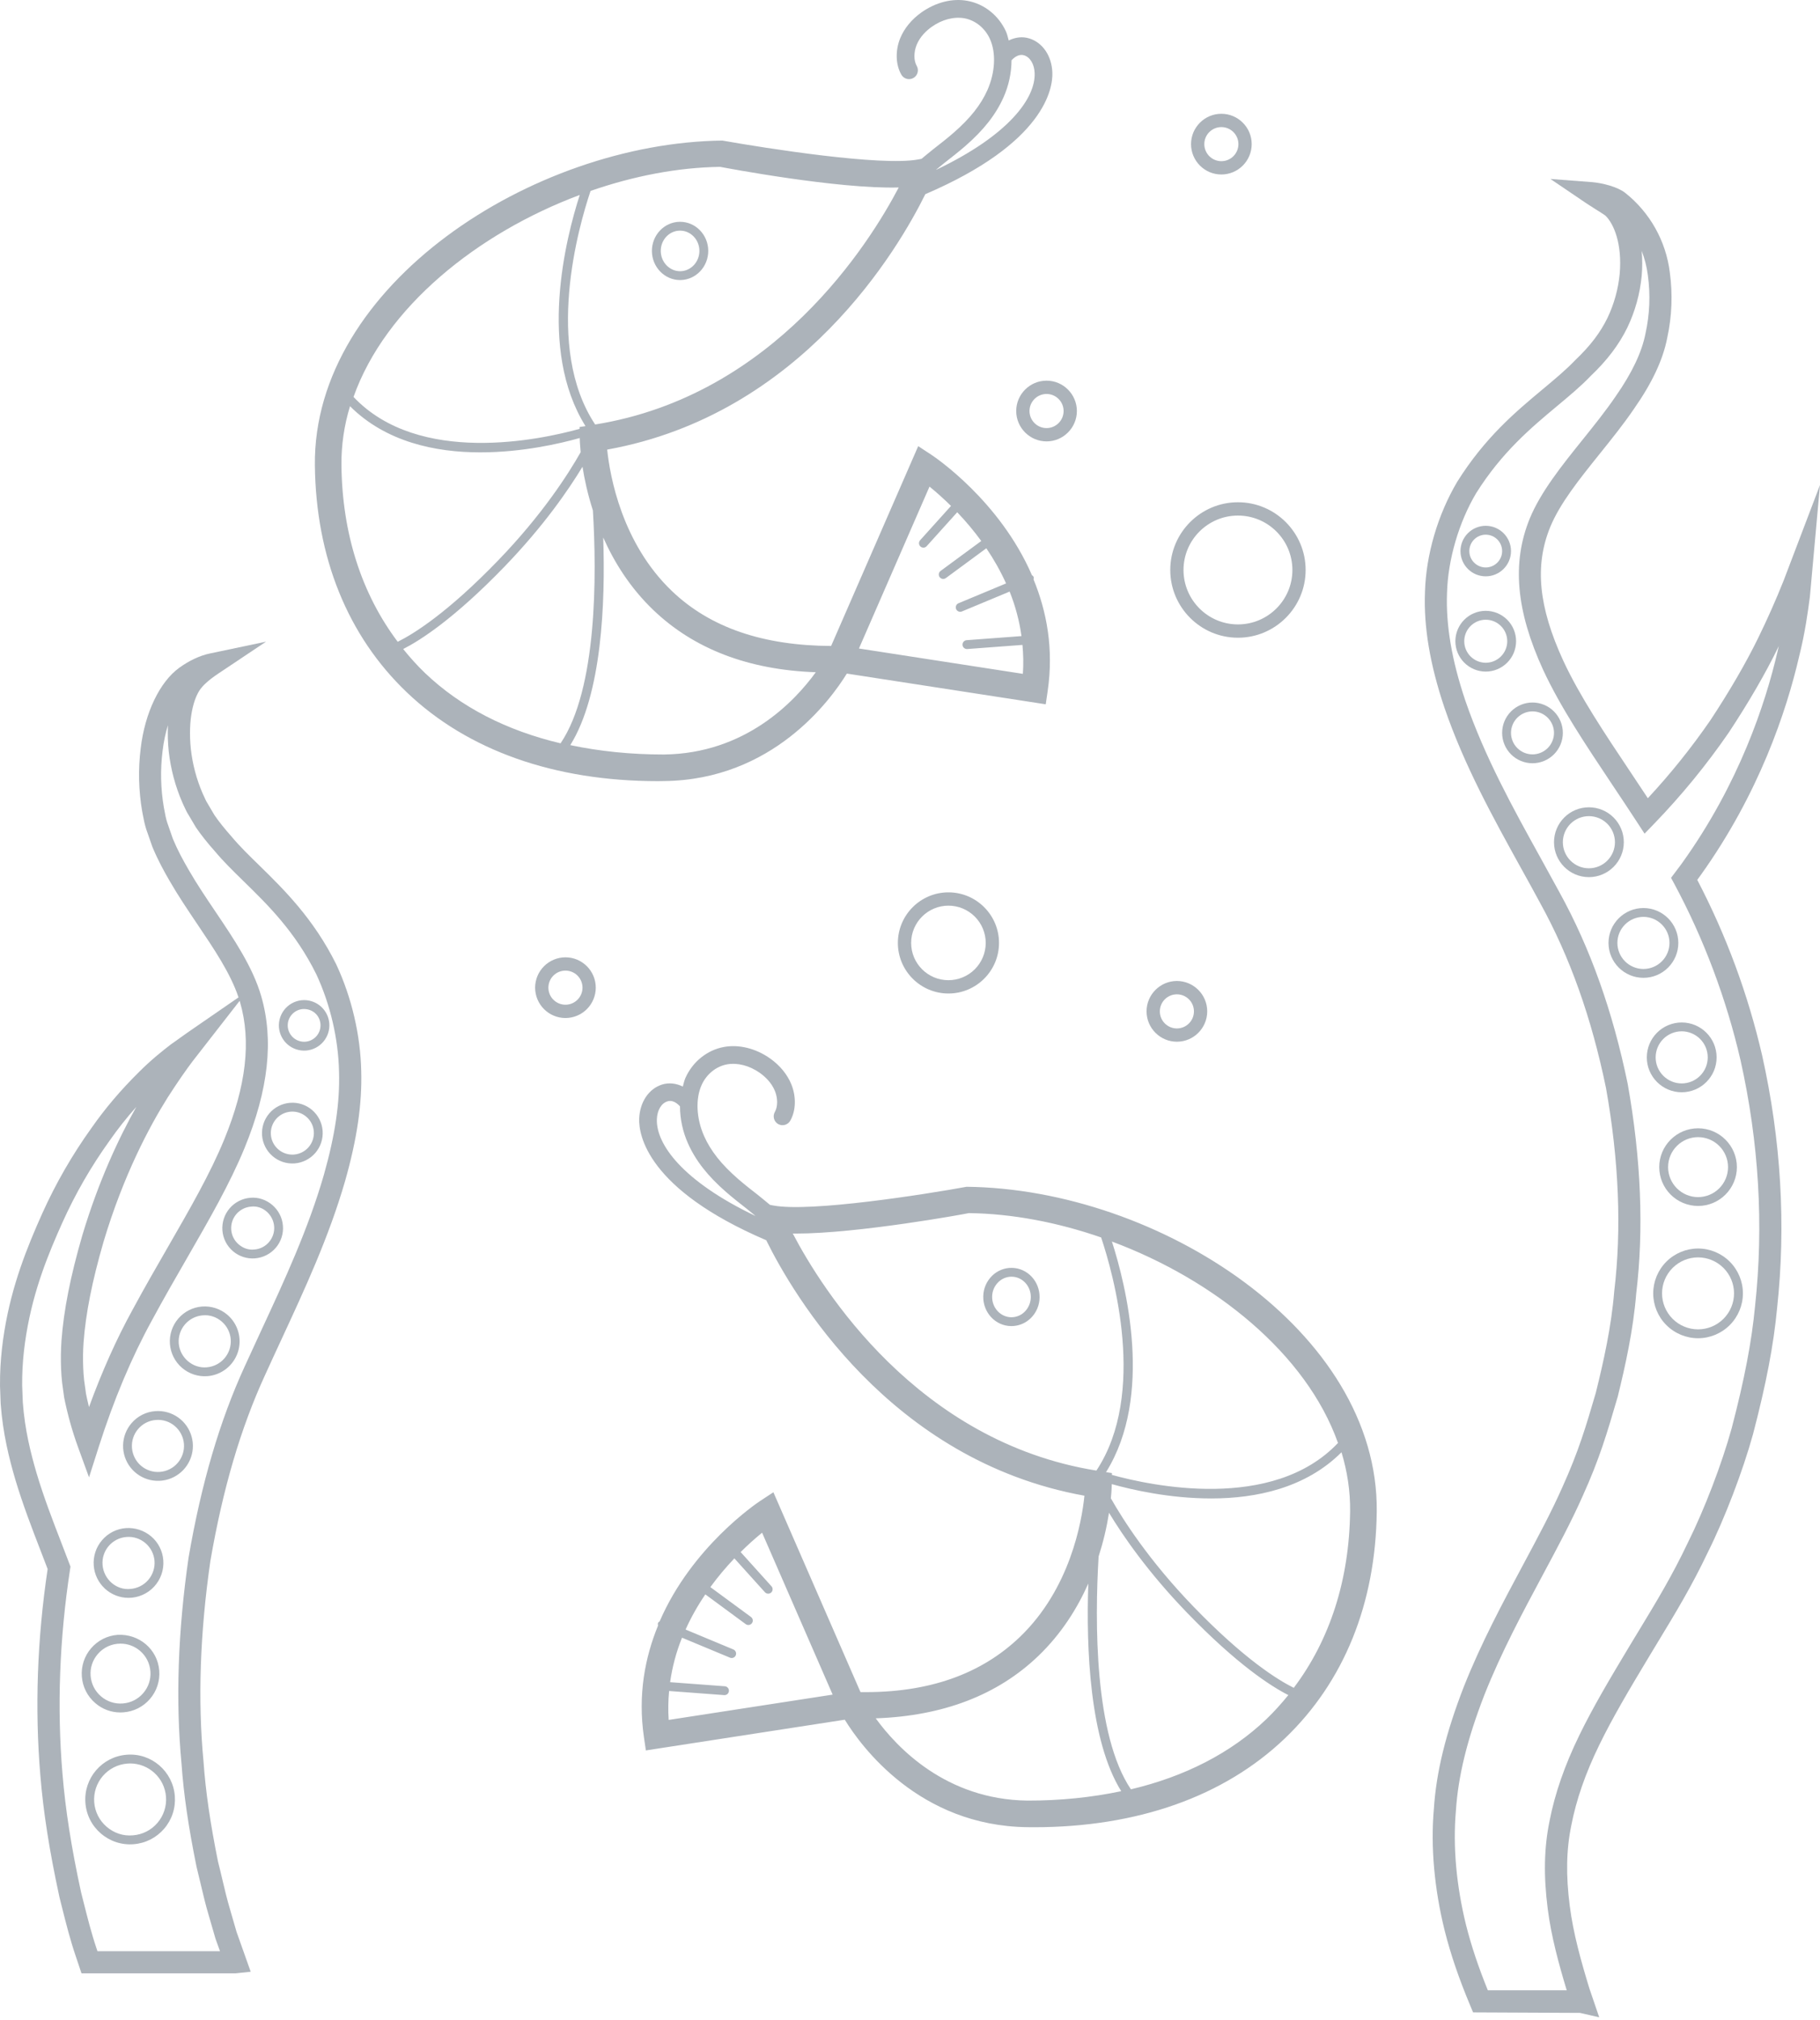
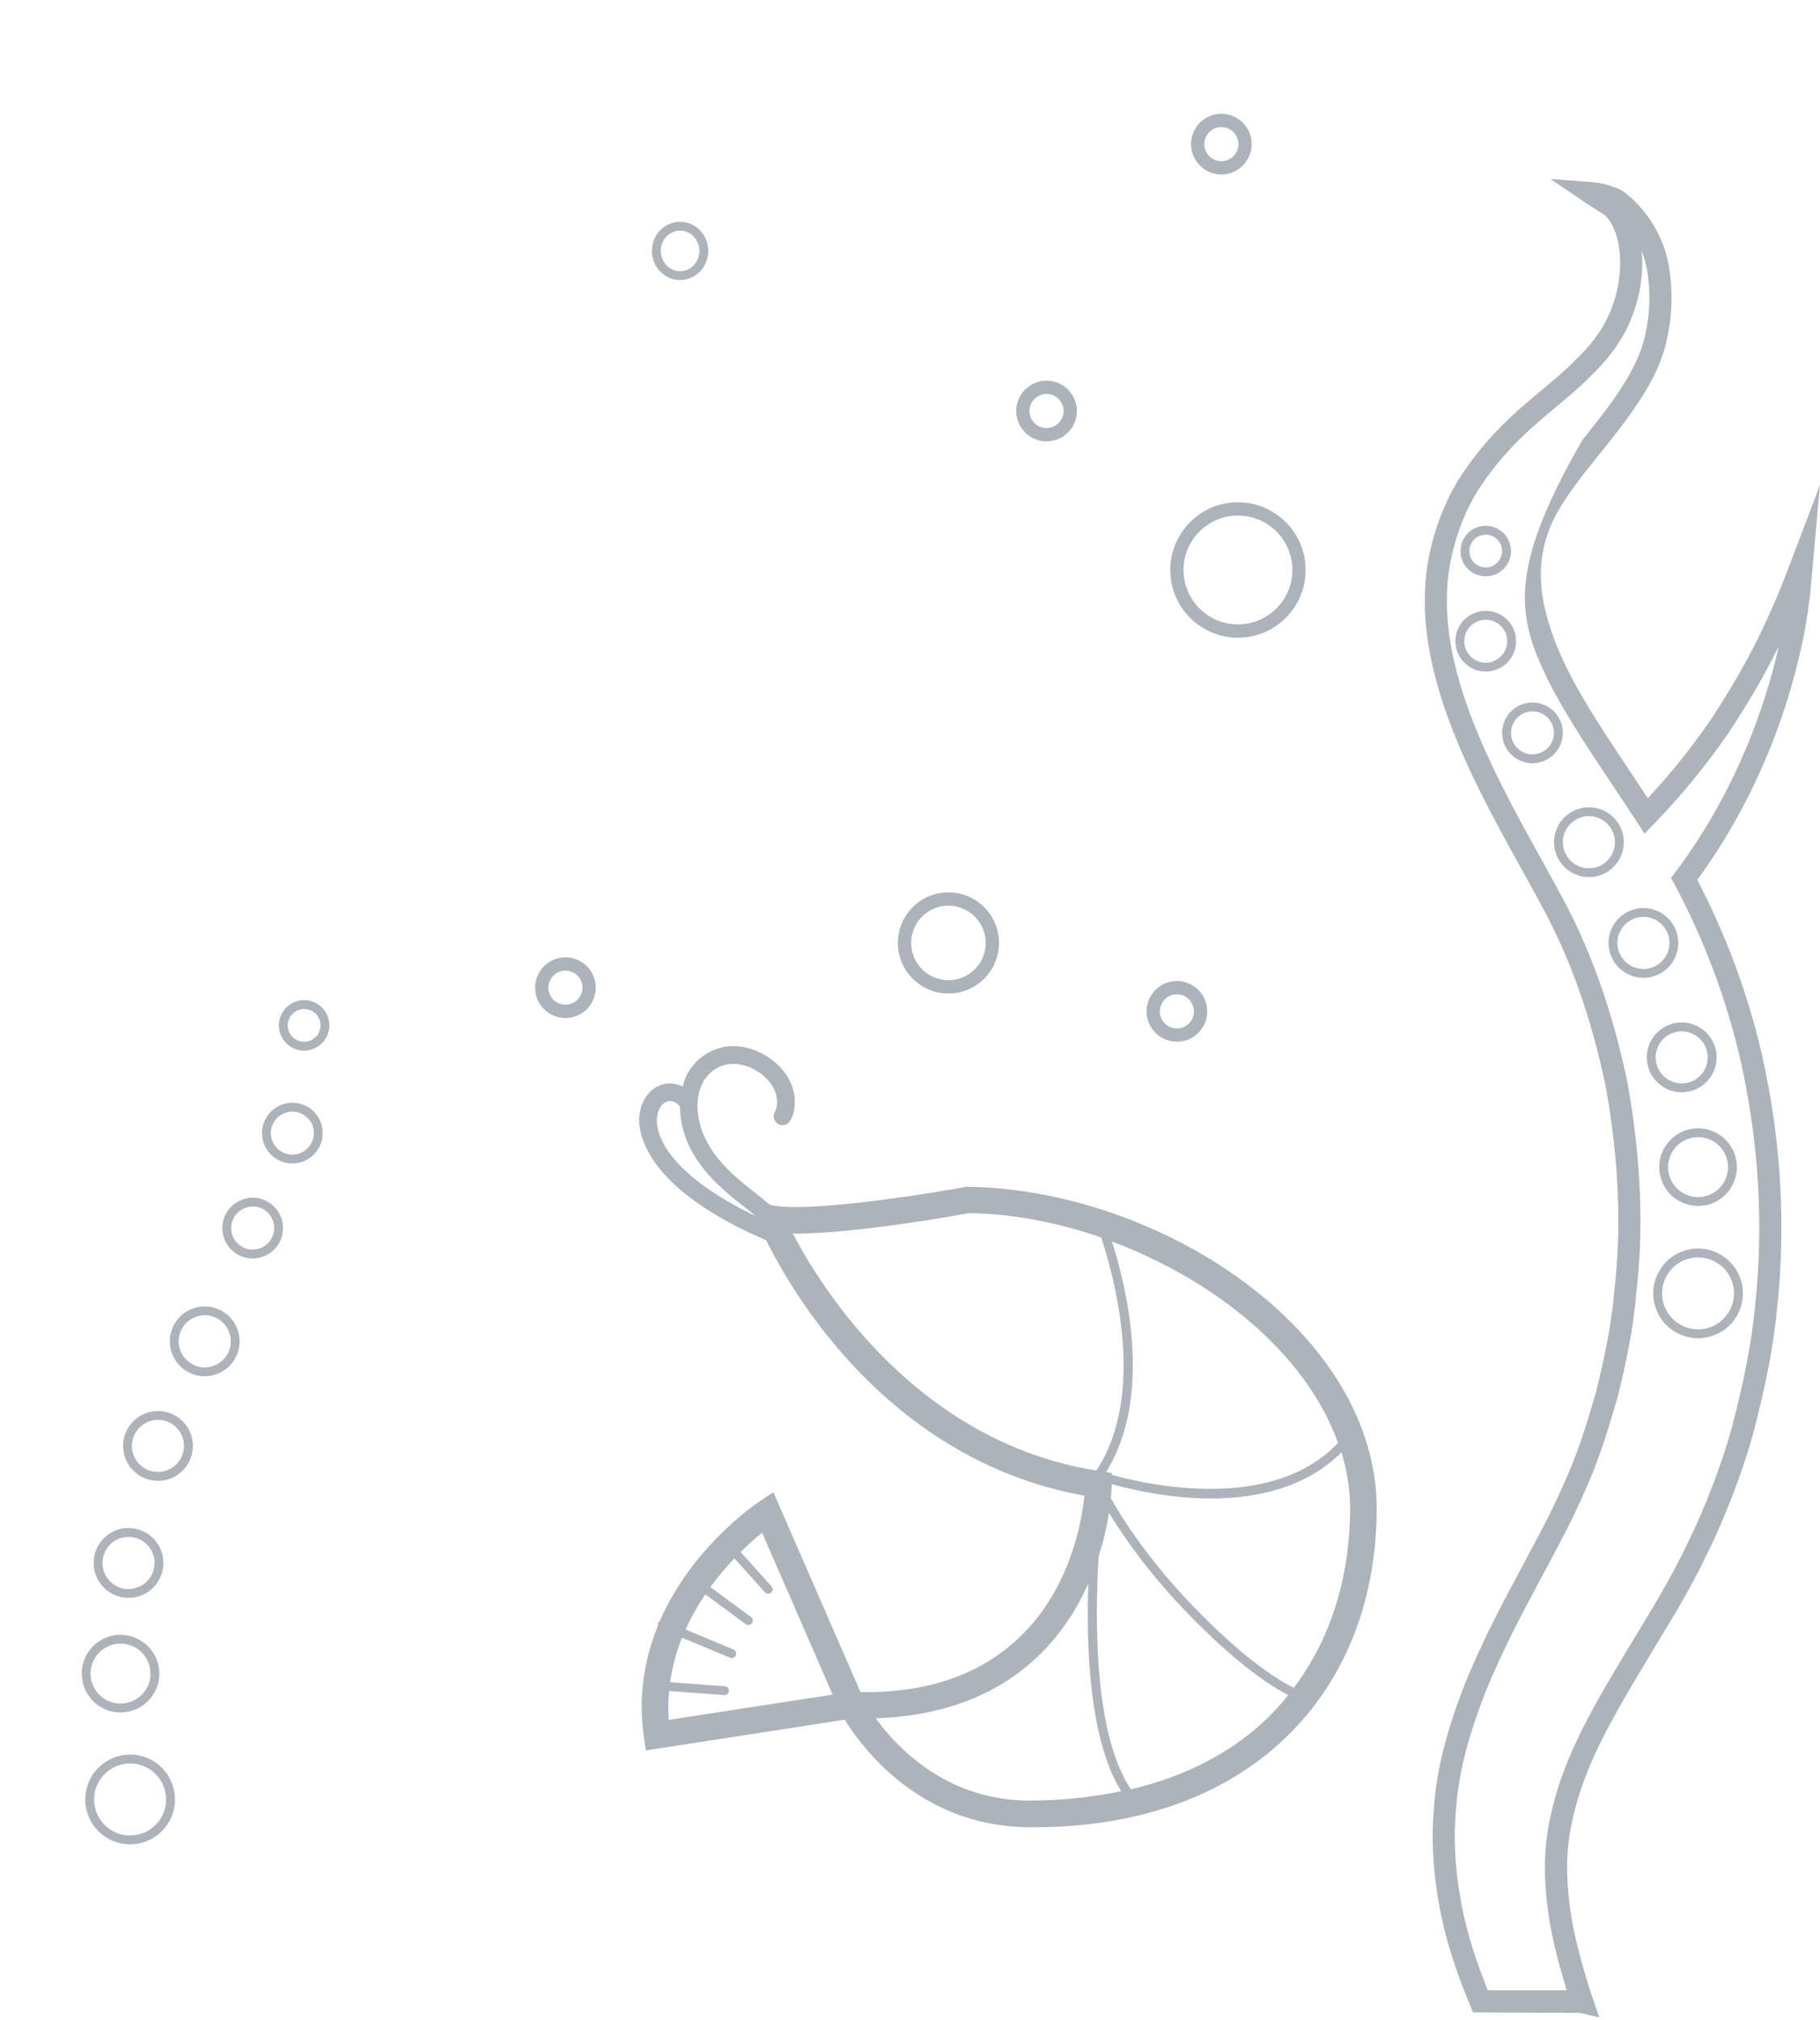
<svg xmlns="http://www.w3.org/2000/svg" width="310" height="344" viewBox="0 0 310 344" fill="none">
-   <path d="M152.934 160.567C152.934 165.318 156.797 169.18 161.547 169.18C166.298 169.18 170.161 165.312 170.161 160.567C170.161 155.821 166.298 151.954 161.547 151.954C156.797 151.954 152.934 155.821 152.934 160.567ZM167.9 160.567C167.897 162.25 167.227 163.864 166.036 165.054C164.845 166.243 163.231 166.912 161.547 166.914C158.042 166.914 155.195 164.068 155.195 160.567C155.195 157.066 158.047 154.22 161.547 154.22C163.231 154.221 164.845 154.89 166.036 156.08C167.227 157.27 167.897 158.884 167.9 160.567ZM210.86 108.595C217.217 108.595 222.388 103.418 222.388 97.061C222.388 90.703 217.217 85.527 210.86 85.527C204.502 85.527 199.331 90.703 199.331 97.061C199.331 103.418 204.502 108.595 210.86 108.595ZM210.86 87.793C215.972 87.793 220.133 91.948 220.133 97.061C220.133 102.173 215.972 106.328 210.86 106.328C205.747 106.328 201.587 102.173 201.587 97.061C201.587 91.948 205.747 87.793 210.86 87.793ZM173.092 69.992C173.092 72.838 175.412 75.163 178.258 75.163C181.104 75.163 183.424 72.838 183.424 69.992C183.424 67.146 181.104 64.821 178.258 64.821C175.412 64.821 173.092 67.146 173.092 69.992ZM181.163 69.992C181.163 71.593 179.859 72.897 178.258 72.897C176.657 72.897 175.353 71.593 175.353 69.992C175.353 68.391 176.657 67.087 178.258 67.087C179.859 67.087 181.163 68.391 181.163 69.992ZM208.035 29.713C209.405 29.711 210.718 29.165 211.687 28.196C212.655 27.226 213.199 25.912 213.201 24.542C213.201 21.696 210.881 19.376 208.035 19.376C205.188 19.376 202.869 21.696 202.869 24.542C202.869 27.388 205.183 29.713 208.035 29.713ZM208.035 21.643C209.636 21.643 210.939 22.941 210.939 24.542C210.939 26.143 209.636 27.447 208.035 27.447C206.433 27.447 205.13 26.143 205.13 24.542C205.13 22.941 206.433 21.643 208.035 21.643ZM303.791 98.901C302.465 102.22 301.013 105.487 299.44 108.696C297.391 112.888 294.588 117.713 291.353 122.613C288.124 127.305 284.555 131.754 280.676 135.924C279.665 134.392 278.659 132.892 277.675 131.407C273.254 124.789 269.078 118.538 266.279 112.526C262.055 103.344 261.364 96.321 264.045 89.756C265.699 85.724 268.993 81.622 272.483 77.275C274.483 74.785 276.552 72.216 278.313 69.625C281.415 65.193 283.272 61.219 283.979 57.527C284.777 53.867 284.926 50.116 284.421 46.403C283.767 41.056 281.034 36.182 276.813 32.836C275.558 31.836 272.956 31.155 271.142 31.011L264.082 30.474L269.945 34.448C270.392 34.757 270.993 35.135 271.589 35.512C272.392 36.023 273.195 36.512 273.472 36.741C274.866 38.093 276.329 41.497 275.882 46.621C275.633 49.227 274.929 51.769 273.802 54.133C272.573 56.66 270.844 58.921 268.296 61.341C266.737 62.975 264.838 64.56 262.821 66.241C258.203 70.093 252.968 74.456 248.223 82.015C244.898 87.617 242.892 94.47 242.717 100.795C242.477 106.722 243.562 113.17 246.036 120.522C249.42 130.391 254.346 139.286 259.108 147.894C260.195 149.845 261.27 151.803 262.332 153.768C267.418 162.998 271.089 173.33 273.552 185.289C275.754 197.664 276.223 209.283 274.951 219.892C274.467 225.903 273.132 231.867 271.807 237.198C270.12 242.938 268.902 247.088 266.141 253.195C264.284 257.404 261.917 261.819 259.406 266.501C255.91 273.029 252.293 279.769 249.356 287.164C246.254 295.139 244.626 301.795 244.227 308.073C243.669 314.473 244.302 321.618 246.068 328.741C247.1 332.827 248.484 336.886 250.425 341.52L250.909 342.68L269.11 342.765L272.392 343.515L270.711 338.578C269.333 334.067 267.971 329.252 267.381 324.576C266.705 319.356 266.785 314.999 267.636 310.855C268.487 306.471 270.041 301.992 272.392 297.166C274.648 292.532 277.452 287.798 280.888 282.089L282.58 279.291C285.325 274.763 288.166 270.092 290.896 264.331C293.779 258.553 296.87 250.466 298.604 244.173C300.839 235.628 302.1 229.021 302.69 222.78C304.228 208.608 303.366 194.11 300.137 179.693C297.738 169.308 294.027 159.272 289.092 149.826C289.284 149.576 289.464 149.325 289.635 149.086C299.615 135.158 304.292 121.081 306.452 111.76C307.473 107.68 307.936 104.184 308.276 101.636L310 82.585L303.791 98.901ZM302.781 110.882C300.69 119.9 296.184 133.472 286.549 146.915C286.32 147.245 286.065 147.575 285.815 147.905L284.628 149.48L285.198 150.538C290.193 159.827 294.088 170.202 296.46 180.528C299.594 194.536 300.434 208.613 298.94 222.403C298.365 228.457 297.136 234.873 294.96 243.194C293.295 249.248 290.3 257.063 287.501 262.676C284.836 268.299 282.048 272.891 279.351 277.338L277.648 280.147C274.164 285.936 271.317 290.74 268.993 295.517C266.497 300.646 264.838 305.428 263.928 310.121C262.997 314.664 262.901 319.415 263.625 325.06C264.22 329.736 265.508 334.455 266.859 338.913H253.421C251.803 334.928 250.617 331.38 249.718 327.831C248.058 321.112 247.451 314.403 247.983 308.365C248.361 302.444 249.909 296.139 252.862 288.548C255.714 281.371 259.278 274.721 262.725 268.289C265.268 263.543 267.673 259.064 269.583 254.738C272.445 248.413 273.696 244.157 275.552 237.82C276.829 232.628 278.202 226.473 278.696 220.269C280.011 209.363 279.526 197.371 277.249 184.582C274.696 172.197 270.897 161.525 265.636 151.97C264.565 149.998 263.485 148.031 262.396 146.07C257.714 137.611 252.873 128.864 249.595 119.315C247.271 112.42 246.254 106.413 246.473 100.934C246.627 95.284 248.489 88.937 251.431 83.984C255.836 76.972 260.826 72.812 265.226 69.141C267.327 67.39 269.312 65.736 270.95 64.012C273.727 61.379 275.765 58.692 277.186 55.782C278.513 53.01 279.34 50.026 279.628 46.966C279.754 45.554 279.752 44.133 279.622 42.721C280.106 43.95 280.484 45.333 280.681 46.887C281.131 50.176 280.996 53.519 280.282 56.761C279.675 59.921 277.973 63.523 275.206 67.475C273.515 69.965 271.493 72.476 269.541 74.908C266.035 79.265 262.417 83.776 260.555 88.32C257.491 95.837 258.225 104.025 262.858 114.106C265.779 120.384 270.035 126.752 274.536 133.503C275.979 135.653 277.408 137.811 278.824 139.978L280.117 141.962L281.761 140.26C286.423 135.439 290.678 130.239 294.481 124.715C297.865 119.581 300.674 114.745 302.823 110.345C302.876 110.233 302.935 110.122 302.988 110.01C302.93 110.292 302.855 110.584 302.781 110.882Z" fill="#304254" fill-opacity="0.4" />
+   <path d="M152.934 160.567C152.934 165.318 156.797 169.18 161.547 169.18C166.298 169.18 170.161 165.312 170.161 160.567C170.161 155.821 166.298 151.954 161.547 151.954C156.797 151.954 152.934 155.821 152.934 160.567ZM167.9 160.567C167.897 162.25 167.227 163.864 166.036 165.054C164.845 166.243 163.231 166.912 161.547 166.914C158.042 166.914 155.195 164.068 155.195 160.567C155.195 157.066 158.047 154.22 161.547 154.22C163.231 154.221 164.845 154.89 166.036 156.08C167.227 157.27 167.897 158.884 167.9 160.567ZM210.86 108.595C217.217 108.595 222.388 103.418 222.388 97.061C222.388 90.703 217.217 85.527 210.86 85.527C204.502 85.527 199.331 90.703 199.331 97.061C199.331 103.418 204.502 108.595 210.86 108.595ZM210.86 87.793C215.972 87.793 220.133 91.948 220.133 97.061C220.133 102.173 215.972 106.328 210.86 106.328C205.747 106.328 201.587 102.173 201.587 97.061C201.587 91.948 205.747 87.793 210.86 87.793ZM173.092 69.992C173.092 72.838 175.412 75.163 178.258 75.163C181.104 75.163 183.424 72.838 183.424 69.992C183.424 67.146 181.104 64.821 178.258 64.821C175.412 64.821 173.092 67.146 173.092 69.992ZM181.163 69.992C181.163 71.593 179.859 72.897 178.258 72.897C176.657 72.897 175.353 71.593 175.353 69.992C175.353 68.391 176.657 67.087 178.258 67.087C179.859 67.087 181.163 68.391 181.163 69.992ZM208.035 29.713C209.405 29.711 210.718 29.165 211.687 28.196C212.655 27.226 213.199 25.912 213.201 24.542C213.201 21.696 210.881 19.376 208.035 19.376C205.188 19.376 202.869 21.696 202.869 24.542C202.869 27.388 205.183 29.713 208.035 29.713ZM208.035 21.643C209.636 21.643 210.939 22.941 210.939 24.542C210.939 26.143 209.636 27.447 208.035 27.447C206.433 27.447 205.13 26.143 205.13 24.542C205.13 22.941 206.433 21.643 208.035 21.643ZM303.791 98.901C302.465 102.22 301.013 105.487 299.44 108.696C297.391 112.888 294.588 117.713 291.353 122.613C288.124 127.305 284.555 131.754 280.676 135.924C279.665 134.392 278.659 132.892 277.675 131.407C273.254 124.789 269.078 118.538 266.279 112.526C262.055 103.344 261.364 96.321 264.045 89.756C265.699 85.724 268.993 81.622 272.483 77.275C274.483 74.785 276.552 72.216 278.313 69.625C281.415 65.193 283.272 61.219 283.979 57.527C284.777 53.867 284.926 50.116 284.421 46.403C283.767 41.056 281.034 36.182 276.813 32.836C275.558 31.836 272.956 31.155 271.142 31.011L264.082 30.474L269.945 34.448C270.392 34.757 270.993 35.135 271.589 35.512C272.392 36.023 273.195 36.512 273.472 36.741C274.866 38.093 276.329 41.497 275.882 46.621C275.633 49.227 274.929 51.769 273.802 54.133C272.573 56.66 270.844 58.921 268.296 61.341C266.737 62.975 264.838 64.56 262.821 66.241C258.203 70.093 252.968 74.456 248.223 82.015C244.898 87.617 242.892 94.47 242.717 100.795C242.477 106.722 243.562 113.17 246.036 120.522C249.42 130.391 254.346 139.286 259.108 147.894C260.195 149.845 261.27 151.803 262.332 153.768C267.418 162.998 271.089 173.33 273.552 185.289C275.754 197.664 276.223 209.283 274.951 219.892C274.467 225.903 273.132 231.867 271.807 237.198C270.12 242.938 268.902 247.088 266.141 253.195C264.284 257.404 261.917 261.819 259.406 266.501C255.91 273.029 252.293 279.769 249.356 287.164C246.254 295.139 244.626 301.795 244.227 308.073C243.669 314.473 244.302 321.618 246.068 328.741C247.1 332.827 248.484 336.886 250.425 341.52L250.909 342.68L269.11 342.765L272.392 343.515L270.711 338.578C269.333 334.067 267.971 329.252 267.381 324.576C266.705 319.356 266.785 314.999 267.636 310.855C268.487 306.471 270.041 301.992 272.392 297.166C274.648 292.532 277.452 287.798 280.888 282.089L282.58 279.291C285.325 274.763 288.166 270.092 290.896 264.331C293.779 258.553 296.87 250.466 298.604 244.173C300.839 235.628 302.1 229.021 302.69 222.78C304.228 208.608 303.366 194.11 300.137 179.693C297.738 169.308 294.027 159.272 289.092 149.826C289.284 149.576 289.464 149.325 289.635 149.086C299.615 135.158 304.292 121.081 306.452 111.76C307.473 107.68 307.936 104.184 308.276 101.636L310 82.585L303.791 98.901ZM302.781 110.882C300.69 119.9 296.184 133.472 286.549 146.915C286.32 147.245 286.065 147.575 285.815 147.905L284.628 149.48L285.198 150.538C290.193 159.827 294.088 170.202 296.46 180.528C299.594 194.536 300.434 208.613 298.94 222.403C298.365 228.457 297.136 234.873 294.96 243.194C293.295 249.248 290.3 257.063 287.501 262.676C284.836 268.299 282.048 272.891 279.351 277.338L277.648 280.147C274.164 285.936 271.317 290.74 268.993 295.517C266.497 300.646 264.838 305.428 263.928 310.121C262.997 314.664 262.901 319.415 263.625 325.06C264.22 329.736 265.508 334.455 266.859 338.913H253.421C251.803 334.928 250.617 331.38 249.718 327.831C248.058 321.112 247.451 314.403 247.983 308.365C248.361 302.444 249.909 296.139 252.862 288.548C255.714 281.371 259.278 274.721 262.725 268.289C265.268 263.543 267.673 259.064 269.583 254.738C272.445 248.413 273.696 244.157 275.552 237.82C276.829 232.628 278.202 226.473 278.696 220.269C280.011 209.363 279.526 197.371 277.249 184.582C274.696 172.197 270.897 161.525 265.636 151.97C264.565 149.998 263.485 148.031 262.396 146.07C257.714 137.611 252.873 128.864 249.595 119.315C247.271 112.42 246.254 106.413 246.473 100.934C246.627 95.284 248.489 88.937 251.431 83.984C255.836 76.972 260.826 72.812 265.226 69.141C267.327 67.39 269.312 65.736 270.95 64.012C273.727 61.379 275.765 58.692 277.186 55.782C278.513 53.01 279.34 50.026 279.628 46.966C279.754 45.554 279.752 44.133 279.622 42.721C280.106 43.95 280.484 45.333 280.681 46.887C281.131 50.176 280.996 53.519 280.282 56.761C279.675 59.921 277.973 63.523 275.206 67.475C273.515 69.965 271.493 72.476 269.541 74.908C257.491 95.837 258.225 104.025 262.858 114.106C265.779 120.384 270.035 126.752 274.536 133.503C275.979 135.653 277.408 137.811 278.824 139.978L280.117 141.962L281.761 140.26C286.423 135.439 290.678 130.239 294.481 124.715C297.865 119.581 300.674 114.745 302.823 110.345C302.876 110.233 302.935 110.122 302.988 110.01C302.93 110.292 302.855 110.584 302.781 110.882Z" fill="#304254" fill-opacity="0.4" />
  <path d="M253.064 98.141C255.437 98.141 257.368 96.215 257.368 93.842C257.368 91.469 255.437 89.538 253.064 89.538C251.923 89.538 250.829 89.991 250.022 90.798C249.216 91.605 248.763 92.699 248.763 93.839C248.763 94.98 249.216 96.074 250.022 96.881C250.829 97.688 251.923 98.141 253.064 98.141ZM253.064 91.049C254.607 91.049 255.857 92.299 255.857 93.842C255.857 95.379 254.601 96.63 253.064 96.63C251.526 96.63 250.271 95.379 250.271 93.842C250.271 92.299 251.521 91.049 253.064 91.049ZM258.235 109.185C258.234 107.814 257.688 106.5 256.719 105.53C255.749 104.561 254.435 104.015 253.064 104.014C251.693 104.015 250.378 104.561 249.409 105.53C248.439 106.5 247.894 107.814 247.893 109.185C247.894 110.557 248.439 111.872 249.409 112.842C250.378 113.812 251.692 114.359 253.064 114.362C254.435 114.359 255.75 113.812 256.719 112.842C257.689 111.872 258.234 110.557 258.235 109.185ZM253.064 112.856C251.048 112.856 249.404 111.207 249.404 109.191C249.404 107.174 251.048 105.53 253.064 105.53C255.086 105.53 256.729 107.174 256.729 109.191C256.729 111.207 255.086 112.856 253.064 112.856ZM261.028 119.629C259.657 119.63 258.343 120.175 257.373 121.145C256.404 122.114 255.858 123.429 255.857 124.8C255.858 126.171 256.404 127.485 257.373 128.455C258.343 129.424 259.657 129.97 261.028 129.971C262.399 129.97 263.714 129.424 264.683 128.455C265.653 127.485 266.198 126.171 266.199 124.8C266.198 123.429 265.653 122.114 264.683 121.145C263.714 120.175 262.399 119.63 261.028 119.629ZM261.028 128.46C260.058 128.458 259.128 128.072 258.442 127.386C257.756 126.7 257.37 125.77 257.368 124.8C257.37 123.83 257.756 122.9 258.442 122.214C259.128 121.527 260.058 121.141 261.028 121.14C261.999 121.14 262.93 121.526 263.617 122.212C264.305 122.898 264.692 123.829 264.694 124.8C264.692 125.771 264.305 126.701 263.617 127.387C262.93 128.074 261.999 128.459 261.028 128.46ZM276.584 143.415C276.584 141.838 275.958 140.326 274.843 139.211C273.728 138.096 272.216 137.47 270.639 137.47C269.062 137.47 267.55 138.096 266.435 139.211C265.32 140.326 264.694 141.838 264.694 143.415C264.694 146.692 267.359 149.363 270.636 149.363C273.913 149.363 276.584 146.692 276.584 143.415ZM270.636 147.857C268.189 147.857 266.199 145.862 266.199 143.415C266.201 142.239 266.669 141.111 267.5 140.279C268.332 139.447 269.46 138.979 270.636 138.978C271.813 138.979 272.94 139.447 273.772 140.279C274.604 141.111 275.072 142.239 275.073 143.415C275.073 145.862 273.083 147.857 270.636 147.857ZM279.925 154.624C276.648 154.624 273.977 157.29 273.977 160.567C273.977 163.844 276.643 166.509 279.925 166.509C283.208 166.509 285.868 163.844 285.868 160.567C285.868 157.29 283.202 154.624 279.925 154.624ZM279.925 165.004C278.749 165.002 277.621 164.535 276.789 163.703C275.958 162.871 275.49 161.743 275.488 160.567C275.488 158.12 277.483 156.13 279.925 156.13C282.367 156.13 284.362 158.12 284.362 160.567C284.361 161.743 283.893 162.871 283.061 163.703C282.229 164.535 281.101 165.002 279.925 165.004ZM280.5 180.055C280.5 183.332 283.165 185.997 286.442 185.997C289.719 185.997 292.39 183.332 292.39 180.055C292.39 176.777 289.725 174.112 286.442 174.112C284.866 174.113 283.355 174.739 282.241 175.853C281.127 176.968 280.5 178.479 280.5 180.055ZM286.442 175.618C287.619 175.619 288.746 176.087 289.578 176.919C290.41 177.75 290.878 178.878 290.879 180.055C290.879 182.502 288.884 184.491 286.442 184.491C284 184.491 282.005 182.502 282.005 180.055C282.007 178.878 282.475 177.75 283.306 176.919C284.138 176.087 285.266 175.619 286.442 175.618ZM282.617 198.744C282.619 200.497 283.316 202.178 284.556 203.418C285.796 204.658 287.477 205.355 289.23 205.357C292.874 205.357 295.843 202.388 295.843 198.744C295.843 195.1 292.874 192.131 289.23 192.131C285.586 192.131 282.617 195.1 282.617 198.744ZM294.337 198.744C294.335 200.098 293.796 201.396 292.839 202.353C291.882 203.311 290.584 203.849 289.23 203.851C287.876 203.849 286.578 203.311 285.621 202.353C284.664 201.396 284.125 200.098 284.123 198.744C284.125 197.39 284.664 196.092 285.621 195.135C286.578 194.178 287.876 193.639 289.23 193.637C290.584 193.639 291.882 194.178 292.839 195.135C293.796 196.092 294.335 197.39 294.337 198.744ZM289.23 212.603C287.205 212.605 285.263 213.411 283.83 214.843C282.398 216.275 281.592 218.217 281.59 220.243C281.592 222.268 282.398 224.21 283.83 225.642C285.263 227.075 287.205 227.88 289.23 227.882C291.256 227.88 293.198 227.075 294.63 225.642C296.062 224.21 296.868 222.268 296.87 220.243C296.868 218.217 296.062 216.275 294.63 214.843C293.198 213.411 291.256 212.605 289.23 212.603ZM289.23 226.371C287.604 226.37 286.046 225.725 284.896 224.576C283.746 223.427 283.098 221.868 283.096 220.243C283.098 218.617 283.746 217.059 284.896 215.91C286.046 214.761 287.604 214.115 289.23 214.114C290.855 214.116 292.413 214.762 293.561 215.911C294.71 217.06 295.357 218.618 295.359 220.243C295.357 221.867 294.71 223.425 293.561 224.574C292.413 225.723 290.855 226.369 289.23 226.371ZM51.798 170.303C51.207 170.305 50.622 170.429 50.08 170.667C49.538 170.905 49.051 171.251 48.649 171.685C48.247 172.12 47.938 172.632 47.742 173.19C47.547 173.748 47.468 174.341 47.511 174.931C47.599 176.069 48.135 177.124 49 177.867C49.866 178.61 50.991 178.98 52.128 178.895C53.265 178.805 54.32 178.268 55.062 177.403C55.805 176.538 56.175 175.414 56.092 174.277C56.008 173.196 55.519 172.186 54.723 171.45C53.927 170.713 52.883 170.303 51.798 170.303ZM52.011 177.389C51.274 177.443 50.545 177.203 49.984 176.722C49.423 176.24 49.075 175.557 49.016 174.82C48.961 174.081 49.202 173.351 49.684 172.79C50.167 172.228 50.853 171.881 51.591 171.824C53.198 171.739 54.469 172.862 54.586 174.394C54.641 175.132 54.401 175.862 53.918 176.424C53.435 176.985 52.749 177.332 52.011 177.389Z" fill="#304254" fill-opacity="0.4" />
-   <path d="M57.3 164.28L57.284 164.243C53.416 156.412 48.277 151.395 44.154 147.357C42.43 145.676 40.802 144.091 39.456 142.473C38.339 141.228 37.232 139.84 36.535 138.813L35.317 136.749C35.109 136.435 34.934 136.025 34.753 135.621L34.508 135.094C33.473 132.694 32.798 130.154 32.508 127.556C31.971 122.39 33.003 118.884 34.147 117.325C34.471 116.883 35.296 115.952 37.195 114.692L45.319 109.265L35.759 111.276C34.051 111.632 32.242 112.478 30.529 113.713C27.198 116.128 24.677 121.39 23.964 127.433C23.521 130.987 23.604 134.586 24.209 138.116L24.326 138.733C24.475 139.526 24.629 140.335 24.916 141.228L25.959 144.218C26.927 146.538 27.949 148.379 28.901 150.022C30.332 152.507 31.971 154.938 33.593 157.348C36.498 161.658 39.254 165.738 40.627 169.84L31.939 175.83L29.076 177.868C27.704 178.932 25.826 180.4 23.719 182.502C20.58 185.603 17.915 188.737 15.59 192.067C12.311 196.635 9.497 201.518 7.19 206.644C4.593 212.438 2.018 218.865 0.757 226.59C0.421 228.615 0.194 230.658 0.077 232.708C0.023 233.766 -0.009 234.836 0.002 235.99L0.114 239.023C0.486 244.146 1.571 248.391 2.588 251.876C3.891 256.239 5.45 260.266 6.955 264.16L8.115 267.182C6.328 279.12 5.913 290.958 6.876 302.364C7.386 308.62 8.418 315.175 10.126 323.059L10.536 324.693C11.259 327.571 11.94 330.295 12.946 333.242L13.882 336.03H40.142L42.701 335.758L40.291 328.97L39.163 325.07C38.679 323.469 38.264 321.703 37.844 319.931C37.605 318.915 37.365 317.893 37.131 316.994C35.801 310.403 35.019 305.013 34.668 300.002C33.668 289.543 34.067 278.03 35.833 265.82C37.945 253.552 40.988 243.21 45.127 234.197C46.037 232.186 46.979 230.159 47.926 228.111C51.905 219.53 56.023 210.656 58.784 201.096C60.811 193.961 61.684 188.013 61.529 182.39C61.401 176.288 59.901 169.856 57.3 164.28ZM28.544 186.912C30.295 184.178 31.774 182.081 32.811 180.709L40.818 170.43C40.845 170.51 40.866 170.59 40.892 170.675C42.813 177.293 41.93 184.938 38.19 194.041C35.806 199.856 32.316 205.9 28.63 212.3C26.656 215.726 24.602 219.285 22.575 223.041C19.841 228.01 17.362 233.559 15.159 239.603C14.93 238.666 14.76 237.895 14.654 237.358L14.329 235.022C14.254 234.322 14.202 233.619 14.175 232.915C14.115 231.482 14.134 230.047 14.233 228.617C14.6 223.648 15.686 218.189 17.638 211.449C21.032 200.111 25.448 191.839 28.544 186.912ZM55.166 200.058C52.49 209.331 48.431 218.077 44.51 226.531C43.569 228.563 42.632 230.597 41.701 232.633C37.429 241.938 34.295 252.589 32.12 265.23C30.3 277.785 29.901 289.606 30.917 300.31C31.274 305.45 32.077 310.988 33.466 317.84C33.71 318.809 33.944 319.803 34.178 320.804C34.615 322.655 35.051 324.496 35.551 326.145L36.706 330.13L37.472 332.263H16.601L16.526 332.04C15.569 329.231 14.909 326.581 14.201 323.778L13.802 322.197C12.143 314.547 11.142 308.147 10.642 302.055C9.69 290.777 10.126 279.073 11.93 267.257L12.004 266.767L10.483 262.798C9.004 258.973 7.471 255.02 6.216 250.807C5.258 247.524 4.232 243.524 3.886 238.815L3.774 235.9C3.769 234.889 3.79 233.889 3.843 232.91C3.944 231.048 4.157 229.127 4.476 227.196C5.726 219.535 8.307 213.358 10.626 208.187C12.831 203.284 15.522 198.614 18.66 194.249C20.063 192.238 21.585 190.314 23.219 188.487C20.288 193.695 16.814 201.037 14.015 210.379C11.983 217.391 10.855 223.1 10.467 228.345C10.361 229.918 10.339 231.495 10.403 233.069C10.435 233.857 10.493 234.644 10.584 235.48L10.93 237.985C11.503 240.84 12.287 243.647 13.276 246.386L15.164 251.568L16.84 246.317C19.394 238.32 22.432 231.106 25.874 224.845C27.885 221.115 29.922 217.583 31.88 214.188C35.636 207.671 39.179 201.521 41.659 195.478C45.734 185.556 46.66 177.102 44.494 169.638C43.068 164.69 39.834 159.891 36.7 155.247C35.126 152.911 33.535 150.554 32.146 148.144C31.114 146.362 30.252 144.771 29.438 142.819L28.491 140.095C28.252 139.356 28.135 138.701 28.018 138.052L27.901 137.44C27.364 134.288 27.293 131.074 27.688 127.901C27.88 126.257 28.204 124.789 28.608 123.491C28.54 124.984 28.585 126.479 28.741 127.965C29.071 130.939 29.864 133.924 31.066 136.669L31.3 137.19C31.572 137.781 31.854 138.382 32.072 138.696L33.37 140.888C34.189 142.101 35.413 143.638 36.589 144.947C38.014 146.66 39.706 148.315 41.499 150.065C45.622 154.098 50.293 158.657 53.879 165.908C56.257 171.016 57.63 176.9 57.747 182.496C57.906 187.726 57.076 193.318 55.166 200.058Z" fill="#304254" fill-opacity="0.4" />
  <path d="M49.404 187.795C48.038 187.901 46.768 188.545 45.875 189.585C44.981 190.625 44.536 191.977 44.638 193.344C44.744 194.711 45.388 195.98 46.428 196.873C47.468 197.767 48.819 198.212 50.187 198.111C51.554 198.004 52.823 197.359 53.717 196.318C54.61 195.277 55.055 193.925 54.953 192.557C54.903 191.879 54.719 191.218 54.412 190.612C54.105 190.006 53.682 189.466 53.166 189.024C52.652 188.58 52.054 188.243 51.409 188.032C50.763 187.821 50.082 187.74 49.404 187.795ZM50.075 196.605C49.984 196.616 49.889 196.616 49.798 196.616C47.899 196.616 46.287 195.153 46.138 193.227C46.066 192.259 46.382 191.302 47.015 190.565C47.649 189.829 48.548 189.375 49.516 189.301C49.612 189.29 49.708 189.29 49.803 189.29C50.676 189.29 51.511 189.599 52.182 190.173C52.926 190.806 53.379 191.695 53.453 192.674C53.522 193.642 53.206 194.599 52.573 195.335C51.941 196.071 51.042 196.528 50.075 196.605ZM42.648 203.963C41.281 204.072 40.012 204.716 39.119 205.757C38.226 206.798 37.781 208.15 37.881 209.517C37.932 210.195 38.115 210.856 38.422 211.462C38.729 212.068 39.153 212.608 39.669 213.05C40.183 213.493 40.781 213.83 41.426 214.041C42.072 214.252 42.753 214.333 43.43 214.279C44.797 214.173 46.068 213.531 46.962 212.491C47.406 211.977 47.743 211.38 47.954 210.734C48.165 210.088 48.246 209.407 48.191 208.73C47.979 205.889 45.42 203.718 42.648 203.963ZM45.819 211.507C45.18 212.252 44.292 212.704 43.318 212.773C42.318 212.885 41.398 212.539 40.653 211.901C40.286 211.589 39.985 211.208 39.767 210.778C39.55 210.349 39.421 209.88 39.387 209.4C39.315 208.431 39.63 207.473 40.263 206.736C40.897 205.999 41.796 205.543 42.765 205.469C44.744 205.229 46.542 206.831 46.697 208.847C46.733 209.326 46.674 209.808 46.523 210.265C46.372 210.721 46.133 211.143 45.819 211.507ZM34.418 222.482C32.847 222.604 31.388 223.344 30.362 224.54C29.336 225.736 28.826 227.29 28.943 228.861C29.065 230.433 29.804 231.892 31 232.92C32.196 233.947 33.75 234.458 35.322 234.341C36.494 234.249 37.612 233.813 38.536 233.087C39.461 232.36 40.149 231.377 40.515 230.26C40.881 229.143 40.908 227.943 40.592 226.81C40.277 225.678 39.633 224.665 38.743 223.898C37.544 222.873 35.99 222.365 34.418 222.482ZM35.21 232.835C32.827 233.048 30.635 231.186 30.444 228.744C30.359 227.571 30.742 226.413 31.508 225.521C32.275 224.629 33.362 224.076 34.535 223.983C35.732 223.871 36.865 224.265 37.764 225.036C38.657 225.804 39.21 226.894 39.302 228.069C39.388 229.242 39.005 230.402 38.239 231.296C37.472 232.189 36.384 232.742 35.21 232.835ZM26.459 240.294C25.68 240.35 24.92 240.561 24.223 240.913C23.526 241.266 22.906 241.754 22.4 242.348C21.503 243.391 20.996 244.713 20.965 246.088C20.934 247.463 21.381 248.807 22.229 249.889C23.078 250.972 24.275 251.727 25.618 252.026C26.96 252.324 28.365 252.148 29.593 251.527C30.82 250.906 31.794 249.879 32.349 248.62C32.904 247.362 33.005 245.95 32.635 244.625C32.266 243.3 31.448 242.144 30.322 241.354C29.196 240.565 27.83 240.19 26.459 240.294ZM27.246 250.642C26.665 250.688 26.08 250.619 25.525 250.438C24.97 250.258 24.456 249.97 24.013 249.59C23.57 249.21 23.207 248.747 22.944 248.226C22.68 247.705 22.523 247.138 22.479 246.556C22.433 245.974 22.503 245.389 22.685 244.835C22.867 244.281 23.157 243.768 23.538 243.327C23.916 242.884 24.378 242.52 24.898 242.258C25.418 241.996 25.984 241.84 26.565 241.8C29.018 241.598 31.14 243.449 31.332 245.886C31.419 247.058 31.037 248.216 30.271 249.108C29.506 249.999 28.418 250.551 27.246 250.642ZM21.894 272.093C22.712 272.09 23.521 271.92 24.27 271.591C25.02 271.262 25.693 270.783 26.249 270.182C26.805 269.582 27.23 268.873 27.5 268.101C27.77 267.328 27.877 266.508 27.815 265.692C27.759 264.914 27.548 264.154 27.195 263.457C26.843 262.76 26.356 262.14 25.762 261.633C24.561 260.617 23.012 260.107 21.442 260.213C20.663 260.27 19.902 260.481 19.206 260.835C18.509 261.188 17.889 261.677 17.383 262.272C16.873 262.862 16.486 263.548 16.243 264.29C16 265.031 15.906 265.814 15.967 266.592C16.08 268.087 16.753 269.484 17.852 270.504C18.951 271.524 20.395 272.092 21.894 272.093ZM18.521 263.256C18.901 262.813 19.364 262.45 19.884 262.187C20.405 261.924 20.972 261.767 21.554 261.724C22.135 261.677 22.72 261.746 23.274 261.927C23.828 262.108 24.341 262.397 24.783 262.777C25.675 263.543 26.228 264.632 26.32 265.804C26.408 266.978 26.026 268.139 25.259 269.033C24.493 269.926 23.403 270.479 22.229 270.571C19.825 270.837 17.654 268.922 17.468 266.48C17.422 265.899 17.491 265.316 17.672 264.762C17.853 264.209 18.141 263.697 18.521 263.256ZM20.511 291.607C20.681 291.607 20.857 291.596 21.032 291.585C21.899 291.521 22.744 291.286 23.52 290.894C24.295 290.501 24.985 289.959 25.549 289.298C26.116 288.64 26.547 287.876 26.817 287.051C27.088 286.225 27.192 285.354 27.124 284.488C26.852 280.855 23.687 278.184 20.032 278.392C19.165 278.455 18.32 278.69 17.544 279.082C16.769 279.475 16.079 280.018 15.515 280.679C14.948 281.337 14.517 282.101 14.247 282.926C13.977 283.752 13.873 284.623 13.941 285.489C14.003 286.356 14.238 287.203 14.631 287.979C15.023 288.756 15.566 289.446 16.228 290.011C17.415 291.044 18.937 291.611 20.511 291.607ZM16.654 281.663C17.132 281.103 17.727 280.653 18.397 280.346C19.067 280.039 19.795 279.882 20.532 279.886C21.75 279.886 22.921 280.317 23.852 281.115C24.889 282.004 25.512 283.238 25.618 284.6C25.725 285.962 25.288 287.281 24.4 288.314C23.964 288.823 23.432 289.241 22.834 289.543C22.236 289.845 21.584 290.026 20.915 290.074C20.247 290.129 19.574 290.049 18.937 289.841C18.299 289.633 17.709 289.3 17.202 288.862C16.164 287.973 15.542 286.733 15.435 285.372C15.329 284.01 15.765 282.696 16.654 281.663ZM21.58 298.805C17.377 299.129 14.223 302.806 14.547 307.003C14.62 308.004 14.89 308.98 15.343 309.875C15.796 310.77 16.423 311.566 17.186 312.217C17.945 312.875 18.828 313.375 19.782 313.688C20.737 314.001 21.744 314.122 22.745 314.042C24.778 313.887 26.629 312.951 27.959 311.403C29.289 309.855 29.933 307.881 29.779 305.843C29.459 301.64 25.783 298.459 21.58 298.805ZM26.81 310.419C26.287 311.031 25.648 311.533 24.929 311.895C24.21 312.258 23.426 312.474 22.623 312.531C20.974 312.685 19.41 312.137 18.165 311.073C16.925 310.009 16.17 308.519 16.047 306.886C15.926 305.265 16.453 303.663 17.512 302.43C18.572 301.197 20.077 300.435 21.697 300.31C21.851 300.295 22.006 300.288 22.16 300.289C25.336 300.289 28.034 302.747 28.273 305.955C28.336 306.759 28.239 307.567 27.988 308.333C27.737 309.099 27.337 309.808 26.81 310.419ZM164.638 202.09C157.605 203.378 138 206.469 131.707 205.277L131.153 205.171C130.472 204.623 129.813 204.048 129.126 203.511C127.961 202.601 126.796 201.697 125.679 200.723C122.881 198.287 121.056 195.983 119.939 193.477C118.598 190.461 118.438 187.109 119.518 184.736C120.354 182.901 121.966 181.597 123.833 181.246C125.615 180.932 127.647 181.443 129.414 182.693C130.26 183.289 131.393 184.311 131.989 185.768C132.499 187.013 132.494 188.45 131.983 189.343C131.784 189.691 131.731 190.103 131.835 190.49C131.938 190.876 132.191 191.206 132.537 191.408C133.255 191.817 134.181 191.567 134.596 190.854C135.58 189.141 135.649 186.752 134.782 184.63C134.09 182.943 132.84 181.422 131.164 180.235C128.727 178.517 125.844 177.809 123.28 178.288C120.455 178.82 118.023 180.762 116.778 183.486C116.56 183.965 116.449 184.502 116.305 185.023C115.182 184.481 113.964 184.311 112.767 184.683C110.501 185.401 108.974 187.678 108.873 190.493C108.777 193.206 110.155 202.479 130.51 211.193C135.005 220.301 151.482 248.711 184.711 254.696C184.254 259.186 182.258 270.555 173.72 278.748C167.144 285.058 158.169 288.314 146.566 288.138L131.733 254.111L129.488 255.584C128.823 256.026 117.842 263.421 112.363 276.083C112.256 276.162 112.139 276.232 112.086 276.365C112.022 276.514 112.054 276.662 112.086 276.806C109.852 282.254 108.628 288.611 109.681 295.815L110.011 298.071L143.89 292.841C146.683 297.384 156.541 310.913 174.975 311.142C175.342 311.147 175.704 311.153 176.071 311.153C193.702 311.153 208.481 305.934 218.856 296.017C228.916 286.404 234.326 273.05 234.502 257.388C234.832 226.707 197.458 202.452 164.638 202.09ZM111.884 190.588C111.937 189.067 112.639 187.875 113.672 187.551C114.395 187.3 115.156 187.668 115.821 188.391C115.832 190.566 116.295 192.715 117.183 194.701C118.486 197.627 120.55 200.266 123.695 203C124.86 204.011 126.062 204.953 127.264 205.894C127.727 206.256 128.169 206.644 128.626 207.006L128.642 207.043C116.204 201.101 111.735 194.802 111.884 190.588ZM113.895 292.878C113.786 291.237 113.811 289.589 113.969 287.952L123.37 288.654H123.429C123.619 288.647 123.8 288.569 123.935 288.434C124.07 288.3 124.149 288.119 124.157 287.928C124.164 287.738 124.099 287.552 123.975 287.407C123.851 287.262 123.677 287.17 123.487 287.148L114.14 286.451C114.506 283.854 115.187 281.31 116.167 278.876L124.333 282.275C124.424 282.315 124.523 282.335 124.622 282.336C124.722 282.337 124.821 282.318 124.913 282.281C125.005 282.243 125.088 282.187 125.159 282.117C125.229 282.047 125.285 281.963 125.323 281.871C125.399 281.686 125.399 281.478 125.323 281.293C125.248 281.108 125.102 280.96 124.918 280.881L116.773 277.487C117.718 275.397 118.845 273.395 120.141 271.502L127.02 276.567C127.181 276.685 127.383 276.735 127.581 276.704C127.779 276.674 127.957 276.566 128.076 276.404C128.194 276.243 128.244 276.041 128.213 275.843C128.183 275.645 128.075 275.467 127.913 275.348L120.997 270.262C122.252 268.543 123.619 266.908 125.088 265.368L130.286 271.13C130.42 271.278 130.607 271.367 130.806 271.378C131.005 271.389 131.201 271.321 131.35 271.188C131.498 271.054 131.588 270.867 131.599 270.668C131.61 270.469 131.541 270.273 131.409 270.124L126.153 264.293C127.317 263.135 128.536 262.034 129.807 260.995L141.826 288.569L113.895 292.878ZM135.037 210.055C135.207 210.06 135.383 210.06 135.558 210.06C146.161 210.06 164.484 206.708 165.021 206.575C172.384 206.666 180.104 208.139 187.557 210.72C189.616 216.864 195.431 237.326 186.749 250.418C156.222 245.519 139.985 219.503 135.037 210.055ZM175.012 306.615C161.138 306.445 152.774 297.587 149.162 292.607C160.611 292.208 169.91 288.649 176.843 281.999C180.822 278.184 183.519 273.822 185.371 269.651C184.993 280.807 185.605 296.389 190.978 305.013C185.977 306.061 180.652 306.625 175.012 306.615ZM215.711 292.735C209.63 298.549 201.762 302.534 192.627 304.694C186.382 295.442 186.467 276.083 187.126 265.043C187.908 262.614 188.5 260.127 188.898 257.606C191.287 261.553 195.506 267.698 202.166 274.598C210.71 283.44 216.456 287.127 219.441 288.649C218.276 290.075 217.052 291.452 215.711 292.735ZM229.964 257.329C229.831 269.039 226.506 279.28 220.366 287.414C217.643 286.058 211.908 282.515 203.252 273.55C195.681 265.708 191.265 258.76 189.212 255.137C189.345 253.818 189.366 252.967 189.366 252.818V252.722C192.755 253.674 199.182 255.164 206.305 255.164C213.993 255.164 222.409 253.382 228.496 247.301C229.48 250.546 230.001 253.898 229.964 257.329ZM189.387 251.153L189.393 250.839L188.387 250.69C196.532 237.671 191.771 218.801 189.393 211.417C206.896 217.944 222.511 230.532 227.9 245.715C216.743 257.499 195.915 252.961 189.387 251.153Z" fill="#304254" fill-opacity="0.4" />
-   <path d="M172.337 215.896C171.716 215.889 171.101 216.005 170.526 216.237C169.951 216.469 169.427 216.812 168.985 217.247C168.511 217.709 168.134 218.261 167.875 218.87C167.617 219.48 167.482 220.134 167.479 220.796C167.447 223.536 169.576 225.786 172.22 225.813H172.283C173.507 225.813 174.672 225.334 175.566 224.467C176.039 224.003 176.416 223.451 176.675 222.841C176.933 222.231 177.068 221.575 177.072 220.913C177.103 218.173 174.981 215.928 172.337 215.896ZM174.518 223.387C173.922 223.974 173.12 224.304 172.283 224.307H172.241C170.427 224.286 168.969 222.717 168.99 220.817C168.991 220.353 169.085 219.894 169.266 219.466C169.447 219.038 169.711 218.651 170.044 218.327C170.638 217.738 171.441 217.406 172.278 217.402H172.326C174.14 217.423 175.598 218.992 175.577 220.892C175.565 221.83 175.184 222.726 174.518 223.387ZM113.156 133.003C131.585 132.78 141.448 119.24 144.241 114.702L178.12 119.932L178.449 117.676C179.503 110.473 178.279 104.11 176.045 98.667C176.077 98.524 176.103 98.375 176.045 98.226C175.992 98.093 175.875 98.024 175.768 97.944C170.283 85.282 159.308 77.887 158.643 77.445L156.398 75.972L141.565 109.999C130.068 109.941 121.013 106.929 114.443 100.641C105.91 92.485 103.893 81.058 103.42 76.562C136.639 70.577 153.115 42.178 157.611 33.065C177.965 24.345 179.349 15.067 179.247 12.359C179.146 9.55 177.62 7.273 175.353 6.555C174.167 6.172 172.938 6.342 171.815 6.89C171.672 6.369 171.56 5.831 171.342 5.352C170.097 2.629 167.666 0.687 164.841 0.155C162.271 -0.345 159.393 0.383 156.962 2.102C155.286 3.294 154.03 4.815 153.338 6.496C152.471 8.624 152.546 11.013 153.53 12.721C153.628 12.893 153.76 13.044 153.917 13.165C154.074 13.286 154.253 13.374 154.444 13.426C154.636 13.477 154.835 13.49 155.032 13.464C155.228 13.438 155.418 13.374 155.589 13.274C155.761 13.175 155.911 13.044 156.032 12.887C156.153 12.73 156.241 12.551 156.293 12.36C156.344 12.168 156.357 11.969 156.331 11.772C156.306 11.576 156.241 11.387 156.142 11.215C155.626 10.322 155.626 8.885 156.132 7.64C156.727 6.182 157.861 5.161 158.706 4.565C160.473 3.31 162.505 2.799 164.287 3.118C166.149 3.469 167.761 4.778 168.602 6.608C169.687 8.975 169.522 12.327 168.182 15.349C167.064 17.86 165.24 20.158 162.441 22.595C161.324 23.569 160.159 24.478 159.004 25.377C158.313 25.915 157.648 26.489 156.967 27.043L156.408 27.149C150.13 28.341 130.51 25.26 123.04 23.936C90.657 24.329 53.283 48.584 53.634 79.254C53.81 94.911 59.22 108.275 69.281 117.884C79.655 127.795 94.429 133.019 112.065 133.019L113.156 133.003ZM158.323 82.861C159.595 83.9 160.817 84.999 161.984 86.154L156.717 92.001C156.621 92.11 156.558 92.244 156.536 92.388C156.514 92.531 156.534 92.678 156.594 92.811C156.653 92.943 156.75 93.056 156.872 93.135C156.993 93.214 157.135 93.256 157.281 93.257C157.386 93.257 157.49 93.234 157.587 93.191C157.683 93.148 157.769 93.085 157.839 93.007L163.042 87.229C164.515 88.768 165.883 90.403 167.139 92.124L160.212 97.22C160.051 97.339 159.943 97.517 159.912 97.715C159.882 97.913 159.931 98.115 160.05 98.276C160.168 98.438 160.346 98.546 160.544 98.576C160.742 98.607 160.944 98.557 161.106 98.439L168.001 93.363C169.292 95.258 170.416 97.26 171.363 99.348L163.207 102.748C163.037 102.835 162.907 102.983 162.841 103.163C162.776 103.342 162.781 103.54 162.855 103.716C162.929 103.892 163.066 104.033 163.24 104.112C163.414 104.191 163.611 104.202 163.793 104.142L171.97 100.737C172.948 103.173 173.627 105.718 173.991 108.318L164.638 109.015C164.54 109.023 164.444 109.049 164.356 109.094C164.268 109.139 164.189 109.201 164.125 109.276C164.061 109.351 164.012 109.438 163.981 109.532C163.951 109.626 163.939 109.725 163.947 109.824C163.973 110.217 164.303 110.521 164.697 110.521H164.755L174.156 109.818C174.3 111.409 174.348 113.048 174.225 114.745L146.305 110.43L158.323 82.861ZM159.483 28.873C159.946 28.506 160.393 28.112 160.856 27.75C162.058 26.814 163.261 25.872 164.42 24.867C167.564 22.132 169.629 19.493 170.932 16.567C171.815 14.582 172.279 12.436 172.294 10.263C172.959 9.545 173.715 9.194 174.443 9.422C175.476 9.752 176.178 10.944 176.231 12.46C176.385 16.679 171.911 22.978 159.462 28.915L159.483 28.873ZM122.657 28.415C123.578 28.58 142.629 32.214 153.078 31.926C148.135 41.37 131.893 67.385 101.372 72.285C92.652 59.139 98.552 38.555 100.59 32.512C107.91 29.969 115.475 28.511 122.657 28.415ZM98.749 33.198C96.381 40.524 91.556 59.495 99.728 72.561L98.722 72.71L98.728 73.024C92.2 74.849 71.371 79.382 60.215 67.593C65.615 52.345 81.299 39.715 98.749 33.198ZM58.156 79.196C58.128 75.799 58.621 72.419 59.619 69.173C65.706 75.248 74.117 77.03 81.804 77.03C88.933 77.03 95.36 75.541 98.749 74.588V74.684C98.749 74.828 98.775 75.684 98.903 77.004C96.85 80.627 92.434 87.575 84.863 95.417C76.202 104.386 70.467 107.93 67.743 109.286C61.614 101.152 58.284 90.911 58.156 79.196ZM72.398 114.612C71.058 113.33 69.834 111.952 68.674 110.521C71.659 108.999 77.399 105.317 85.949 96.47C92.609 89.57 96.828 83.425 99.217 79.478C99.536 81.526 100.084 84.106 100.989 86.921C101.648 97.965 101.733 117.325 95.482 126.577C86.326 124.411 78.495 120.432 72.398 114.612ZM102.744 91.522C104.596 95.693 107.293 100.056 111.272 103.87C118.204 110.515 127.499 114.074 138.953 114.473C135.341 119.458 126.977 128.311 113.102 128.481C107.437 128.487 102.116 127.928 97.137 126.885C102.51 118.267 103.127 102.684 102.744 91.522Z" fill="#304254" fill-opacity="0.4" />
  <path d="M115.842 47.69H115.896C118.54 47.653 120.668 45.397 120.636 42.668C120.604 39.955 118.455 37.768 115.837 37.768H115.784C113.134 37.8 111.012 40.05 111.038 42.785C111.07 45.498 113.22 47.69 115.842 47.69ZM115.8 39.273H115.837C117.63 39.273 119.109 40.795 119.13 42.689C119.151 44.588 117.688 46.158 115.88 46.184H115.842C114.049 46.184 112.57 44.657 112.549 42.764C112.523 40.859 113.986 39.289 115.8 39.273ZM200.459 177.389C203.31 177.389 205.625 175.064 205.625 172.218C205.625 169.372 203.305 167.047 200.459 167.047C197.613 167.047 195.293 169.372 195.293 172.218C195.293 175.064 197.607 177.389 200.459 177.389ZM200.459 169.319C202.06 169.319 203.364 170.622 203.364 172.223C203.364 173.825 202.06 175.128 200.459 175.128C198.857 175.128 197.554 173.825 197.554 172.223C197.554 170.622 198.857 169.319 200.459 169.319ZM96.312 163.019C94.943 163.021 93.629 163.566 92.661 164.534C91.692 165.503 91.148 166.816 91.146 168.185C91.148 169.555 91.693 170.869 92.661 171.838C93.63 172.807 94.942 173.353 96.312 173.356C97.682 173.353 98.995 172.807 99.963 171.838C100.931 170.869 101.476 169.555 101.478 168.185C101.478 165.339 99.164 163.019 96.312 163.019ZM96.312 171.09C95.542 171.089 94.804 170.783 94.259 170.238C93.715 169.694 93.409 168.955 93.407 168.185C93.407 167.415 93.713 166.676 94.258 166.131C94.803 165.587 95.542 165.281 96.312 165.281C97.083 165.281 97.821 165.587 98.366 166.131C98.911 166.676 99.217 167.415 99.217 168.185C99.217 169.787 97.914 171.09 96.312 171.09Z" fill="#304254" fill-opacity="0.4" />
</svg>